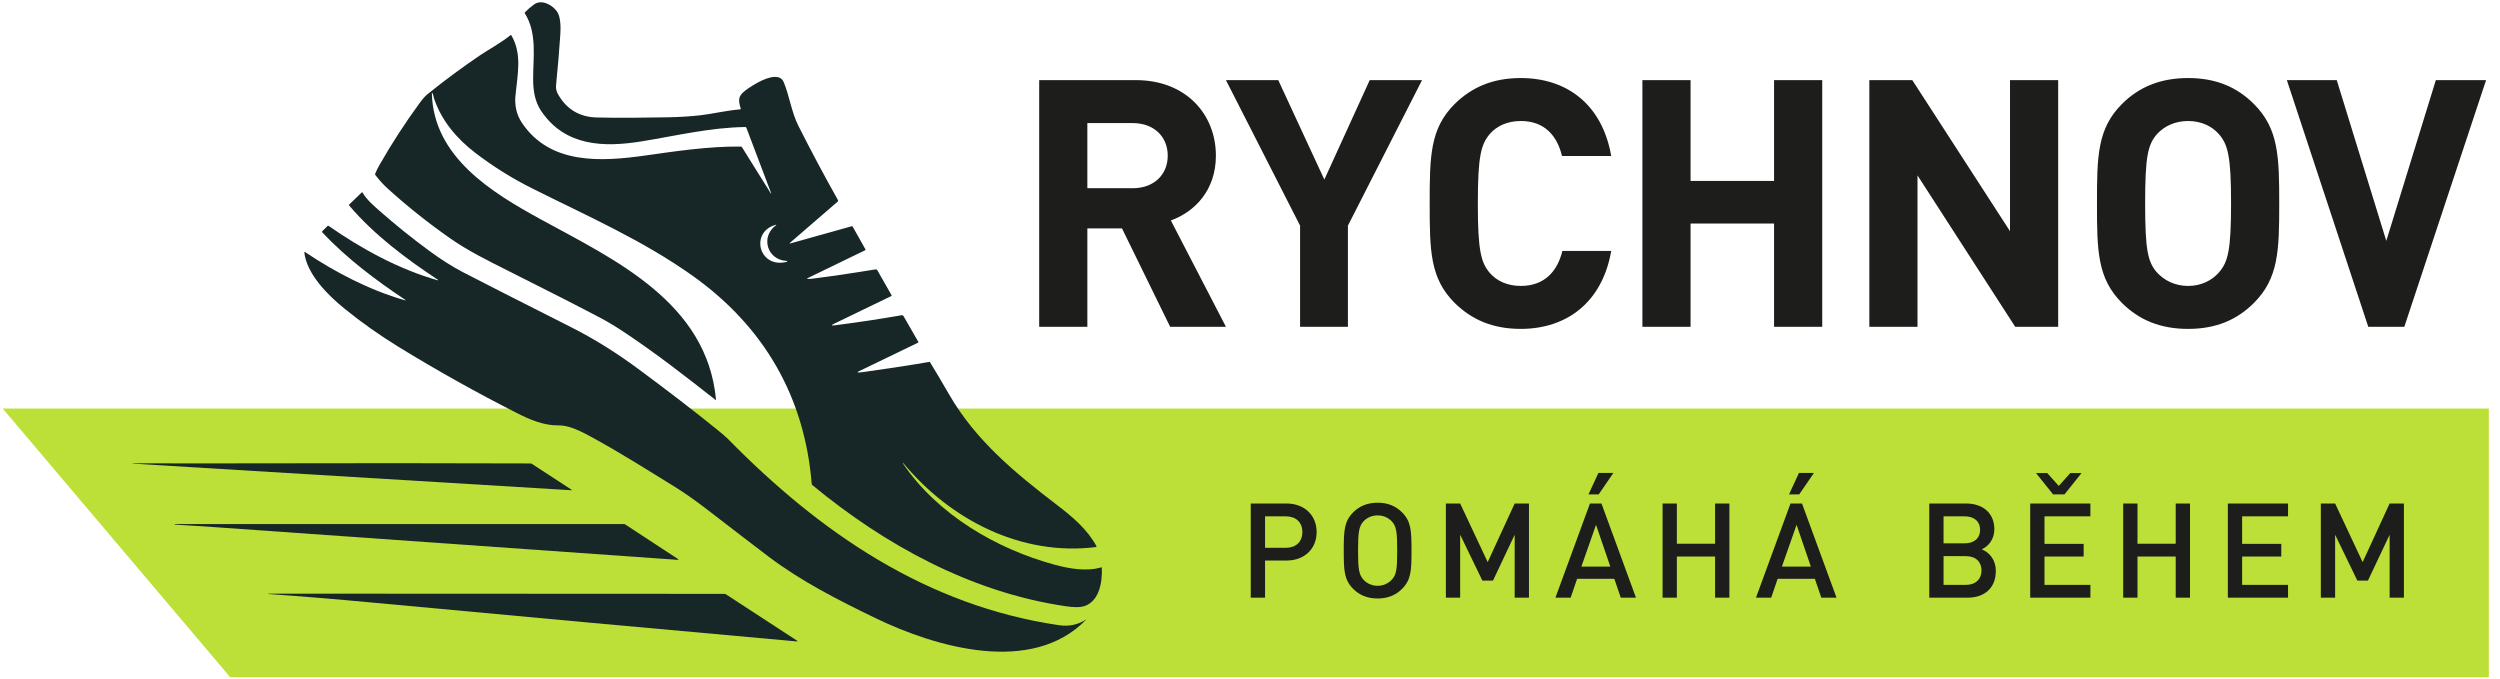
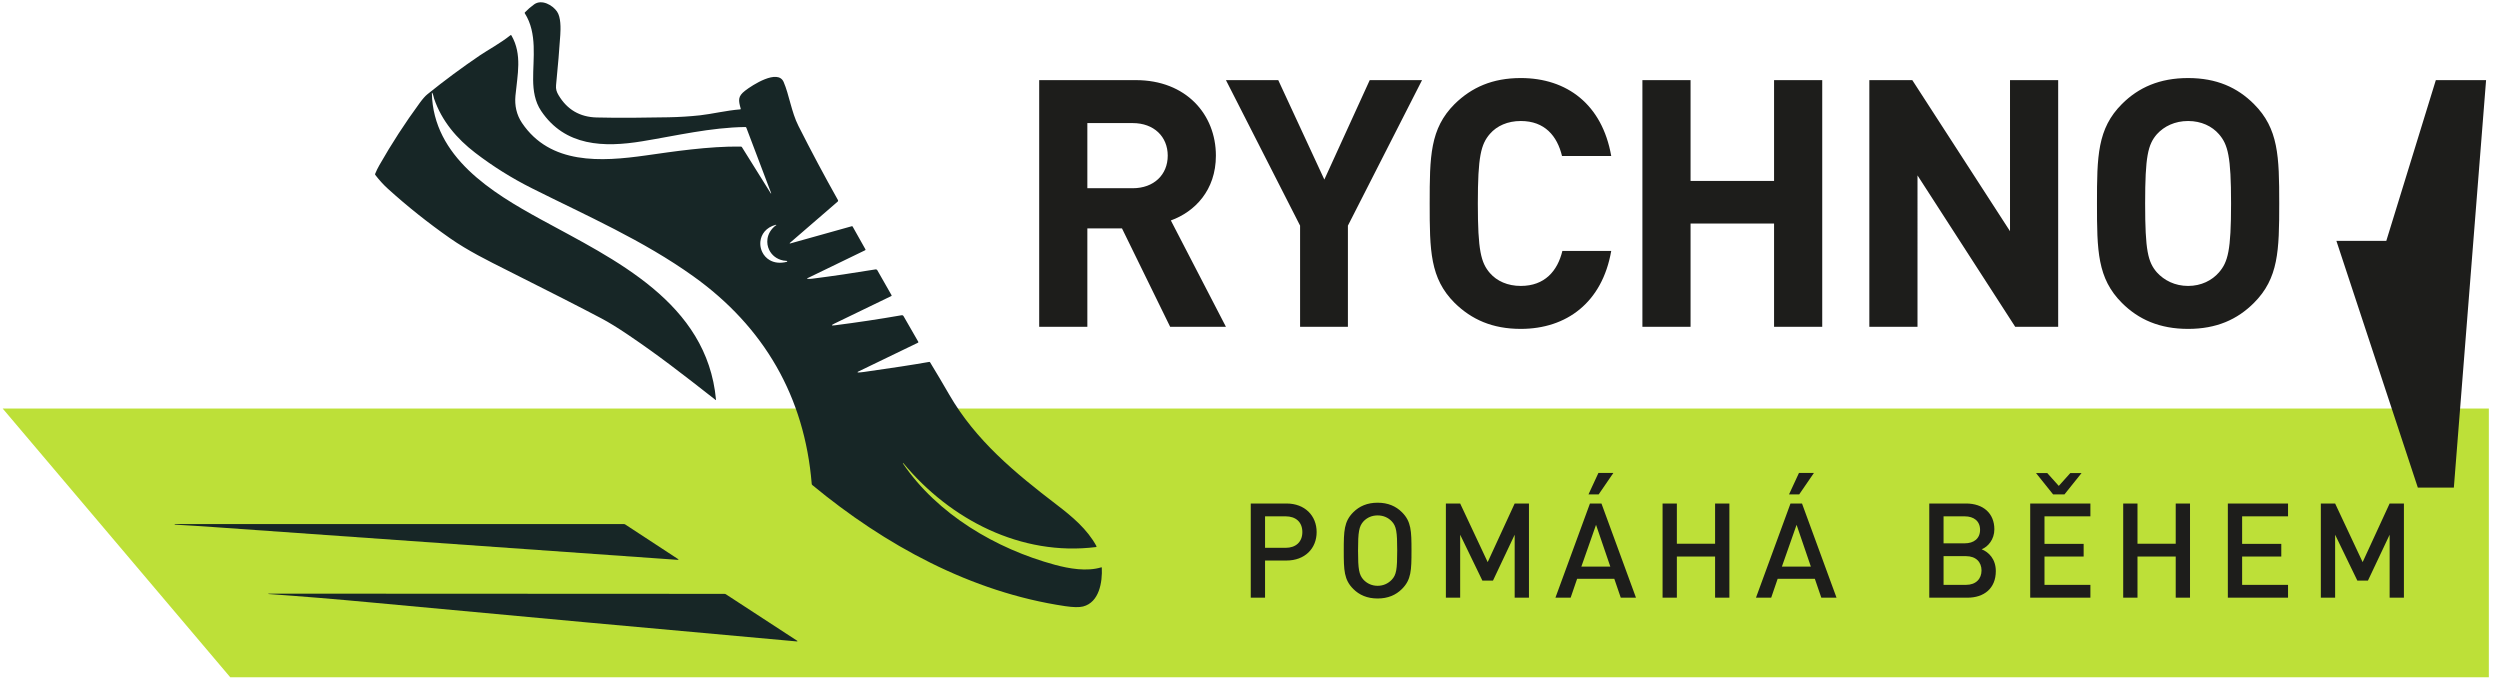
<svg xmlns="http://www.w3.org/2000/svg" xmlns:xlink="http://www.w3.org/1999/xlink" version="1.1" id="Vrstva_1" x="0px" y="0px" width="396.85px" height="107.717px" viewBox="0 0 396.85 107.717" enable-background="new 0 0 396.85 107.717" xml:space="preserve">
  <polygon fill="#BDE038" points="0.425,64.851 36.554,107.513 395.079,107.513 395.079,64.851 " />
  <g>
    <defs>
      <rect id="SVGID_1_" y="0" width="396.85" height="107.717" />
    </defs>
    <clipPath id="SVGID_2_">
      <use xlink:href="#SVGID_1_" overflow="visible" />
    </clipPath>
    <path clip-path="url(#SVGID_2_)" fill="#172626" d="M120.699,38.912c0.033,0.38,0.135,0.754,0.301,1.099   c0.25,0.517,0.645,0.968,1.169,1.275c0.349,0.205,0.755,0.346,1.213,0.399c0.458,0.054,0.969,0.021,1.526-0.123   c0.035-0.009,0.058-0.043,0.054-0.079c-0.004-0.035-0.034-0.064-0.069-0.065c-0.192-0.009-0.376-0.03-0.552-0.064   c-1.056-0.205-1.829-0.851-2.231-1.667c-0.066-0.135-0.123-0.276-0.169-0.42c-0.091-0.288-0.14-0.589-0.142-0.894   c-0.001-0.153,0.009-0.306,0.031-0.459c0.113-0.765,0.524-1.52,1.287-2.106c0.009-0.01,0.023-0.015,0.036-0.019   c0.017-0.006,0.032-0.009,0.048-0.015c0.029-0.01,0.036-0.036,0.019-0.06c-0.019-0.024-0.054-0.038-0.084-0.03   c-0.776,0.21-1.355,0.589-1.754,1.057c-0.4,0.469-0.62,1.028-0.678,1.599C120.685,38.53,120.684,38.721,120.699,38.912    M59.549,27.597c0.191-0.471,0.413-0.926,0.666-1.369c1.95-3.422,4.089-6.72,6.42-9.898c0.465-0.636,0.868-1.091,1.211-1.367   c2.689-2.169,5.462-4.224,8.321-6.163c1.236-0.838,3.317-1.965,4.856-3.206c0.066-0.051,0.119-0.041,0.16,0.03   c1.747,3.015,0.949,6.272,0.637,9.585c-0.14,1.517,0.161,3.002,1.045,4.312c4.488,6.651,12.549,6.156,19.629,5.157   c4.222-0.597,10.018-1.484,15.109-1.412c0.069,0,0.135,0.037,0.174,0.097l4.579,7.335c0.009,0.015,0.028,0.021,0.043,0.013   c0.015-0.007,0.023-0.024,0.017-0.041l-3.941-10.399c-0.025-0.065-0.089-0.108-0.16-0.108c-5.524,0.073-10.925,1.37-16.353,2.261   c-6.094,1.001-12.271,0.83-16.065-4.821c-0.994-1.479-1.251-3.21-1.266-4.927c-0.034-3.366,0.701-7.393-1.322-10.56   c-0.036-0.053-0.03-0.101,0.013-0.148c0.45-0.471,0.939-0.895,1.47-1.274c1.215-0.868,2.935,0.132,3.628,1.137   c0.632,0.911,0.587,2.679,0.52,3.72c-0.149,2.28-0.372,4.937-0.672,7.972c-0.062,0.63,0.092,1.075,0.398,1.588   c1.359,2.29,3.373,3.467,6.041,3.537c3.789,0.099,7.594,0.031,11.383-0.03c1.684-0.029,3.362-0.132,5.035-0.312   c1.818-0.197,4.205-0.776,6.378-0.943c0.072-0.005,0.098-0.043,0.079-0.112c-0.373-1.335-0.478-1.941,0.694-2.852   c1.146-0.891,5.194-3.501,6.116-1.391c0.866,1.978,1.239,4.781,2.346,6.969c2.013,3.988,4.108,7.918,6.283,11.79   c0.043,0.077,0.026,0.174-0.041,0.231l-7.602,6.568c-0.041,0.035-0.005,0.101,0.045,0.086l9.792-2.741   c0.06-0.017,0.105,0.002,0.135,0.056l2.026,3.606c0.04,0.069,0.023,0.12-0.046,0.153l-9.133,4.427   c-0.121,0.058-0.115,0.094,0.018,0.109c0.205,0.021,0.443,0.015,0.718-0.021c3.212-0.408,6.559-0.9,10.041-1.475   c0.12-0.019,0.24,0.037,0.3,0.144l2.248,3.947c0.036,0.064,0.021,0.112-0.045,0.144l-9.049,4.377   c-0.512,0.247-0.485,0.335,0.079,0.264c3.546-0.452,7.08-0.984,10.6-1.598c0.146-0.024,0.256,0.027,0.331,0.156l2.329,4.052   c0.039,0.066,0.023,0.116-0.047,0.15l-9.551,4.616c-0.056,0.025-0.038,0.11,0.024,0.11c0.252,0,0.582-0.029,0.99-0.088   c4.343-0.612,7.783-1.142,10.322-1.59c0.058-0.011,0.103,0.009,0.135,0.061c1.035,1.701,2.052,3.416,3.047,5.143   c4.187,7.252,10.414,12.394,17.066,17.479c2.432,1.858,4.84,3.87,6.299,6.564c0.033,0.06-0.004,0.135-0.074,0.144   c-11.88,1.491-23.154-4.36-30.577-13.313c-0.008-0.009-0.017-0.013-0.03-0.008c-0.015,0.006-0.03,0.01-0.047,0.016   c-0.007,0.001-0.009,0.011-0.006,0.017c5.475,8.087,14.794,13.572,24.135,16.104c2.273,0.617,5.07,1.1,7.36,0.405   c0.054-0.018,0.084,0.002,0.088,0.06c0.109,2.289-0.403,5.488-2.972,6.152c-0.602,0.155-1.549,0.138-2.844-0.053   c-14.923-2.205-28.628-9.707-40.135-19.223c-0.058-0.049-0.092-0.11-0.097-0.186c-1.125-13.83-7.577-24.939-18.812-32.966   c-7.988-5.706-16.774-9.529-25.622-13.967c-3.173-1.592-6.167-3.465-8.981-5.623c-2.923-2.239-5.329-5.068-6.527-8.595   c-0.068-0.201-0.129-0.621-0.276-0.893c-0.058-0.105-0.084-0.097-0.082,0.023c0.232,10.132,9.53,15.782,17.314,20.042   c11.634,6.365,26.368,13.13,27.793,28.62c0.005,0.063-0.017,0.075-0.068,0.035c-5.439-4.26-9.101-7.104-13.882-10.337   c-1.656-1.119-3.059-1.982-4.21-2.591c-3.35-1.77-8.336-4.314-14.953-7.631c-3.088-1.551-6.292-3.135-9.12-5.117   c-3.493-2.447-6.776-5.061-9.849-7.845c-0.692-0.626-1.36-1.359-2.005-2.198C59.537,27.719,59.526,27.653,59.549,27.597" />
-     <path clip-path="url(#SVGID_2_)" fill="#172626" d="M69.495,44.5c-6.133-1.74-12.135-5.001-17.334-8.648   c-0.051-0.035-0.119-0.028-0.162,0.015l-0.845,0.846c-0.047,0.045-0.049,0.12-0.004,0.169c3.853,4.093,8.396,7.517,13.102,10.661   c0.201,0.133,0.184,0.167-0.046,0.101c-5.547-1.584-11.001-4.43-15.779-7.631c-0.056-0.037-0.129,0.008-0.121,0.073   c0.405,3.467,3.782,6.795,6.331,8.869c2.751,2.239,5.603,4.249,8.652,6.122c6.118,3.755,12.378,7.256,18.782,10.502   c2.072,1.05,4.246,1.98,6.579,1.944c1.742-0.028,3.652,0.99,5.211,1.834c4.532,2.458,8.784,5.171,13.119,7.835   c1.607,0.989,3.407,2.25,5.4,3.788c4.097,3.163,7.307,5.623,9.63,7.384c5.16,3.907,11.107,6.922,16.941,9.744   c9.491,4.594,24.841,9.165,33.478,0.24c0.004-0.004,0.004-0.007,0.002-0.012c-0.004-0.004-0.008-0.004-0.012-0.002   c-1.291,0.839-2.726,1.143-4.303,0.911c-21.03-3.082-37.97-14.689-52.577-29.583c-0.268-0.273-0.841-0.765-1.717-1.476   c-3.583-2.903-7.768-6.122-12.555-9.658c-3.486-2.578-6.998-4.761-10.532-6.548c-9.043-4.571-14.777-7.487-17.201-8.749   c-1.74-0.903-3.576-2.068-5.505-3.491c-2.68-1.974-5.269-4.059-7.767-6.257c-0.785-0.692-2.144-1.845-2.729-2.94   c-0.025-0.047-0.057-0.052-0.094-0.015l-2.022,1.952c-0.035,0.034-0.037,0.088-0.005,0.126c3.909,4.62,9.09,8.501,14.119,11.818   c0.017,0.011,0.024,0.034,0.015,0.052C69.535,44.496,69.516,44.506,69.495,44.5" />
-     <path clip-path="url(#SVGID_2_)" fill="#172626" d="M41.819,73.55c-6.875,0.017-13.788,0.017-20.745-0.005   c-0.014,0-0.024,0.01-0.026,0.023c0,0.016,0.009,0.027,0.024,0.027l69.675,4.23c0.034,0.002,0.049-0.041,0.022-0.059l-6.329-4.127   c-0.072-0.048-0.156-0.072-0.243-0.072C70.072,73.516,55.985,73.516,41.819,73.55" />
    <path clip-path="url(#SVGID_2_)" fill="#172626" d="M107.532,88.868c0.217,0.015,0.233-0.039,0.053-0.155l-8.327-5.454   c-0.07-0.046-0.145-0.068-0.229-0.068H27.747c-0.051,0-0.058,0.018-0.022,0.053c0.029,0.027,0.068,0.041,0.113,0.044   c2.013,0.108,4.028,0.235,6.041,0.378C58.371,85.4,82.919,87.134,107.532,88.868" />
    <path clip-path="url(#SVGID_2_)" fill="#172626" d="M114.991,94.269l-72.396-0.034c-0.026,0-0.029,0.009-0.011,0.026   c0.025,0.025,0.06,0.037,0.097,0.039c5.063,0.351,10.593,0.806,16.594,1.367c22.41,2.099,44.831,4.141,67.241,6.156   c0.06,0.007,0.089-0.07,0.037-0.104l-11.317-7.379C115.166,94.295,115.08,94.269,114.991,94.269" />
    <path clip-path="url(#SVGID_2_)" fill="#1D1D1B" d="M381.598,94.878V79.926h-2.268l-4.284,9.304l-4.368-9.304h-2.268v14.952h2.268   v-9.996l3.528,7.287h1.68l3.444-7.287v9.996H381.598z M363.203,94.878v-2.037h-7.287v-4.493h6.216v-2.017h-6.216v-4.368h7.287   v-2.037h-9.555v14.952H363.203z M347.642,94.878V79.926h-2.268v6.385h-6.069v-6.385h-2.268v14.952h2.268v-6.53h6.069v6.53H347.642z    M330.422,75.097h-1.785l-1.826,2.036l-1.827-2.036h-1.785l2.709,3.381h1.806L330.422,75.097z M331.829,94.878v-2.037h-7.287   v-4.493h6.216v-2.017h-6.216v-4.368h7.287v-2.037h-9.555v14.952H331.829z M314.316,84.106c0,1.386-0.987,2.142-2.437,2.142h-3.359   v-4.284h3.359C313.329,81.963,314.316,82.719,314.316,84.106 M314.547,90.552c0,1.323-0.882,2.289-2.457,2.289h-3.569v-4.557h3.569   C313.665,88.285,314.547,89.23,314.547,90.552 M316.815,90.658c0-1.89-1.093-3.003-2.247-3.465   c1.008-0.399,2.016-1.554,2.016-3.171c0-2.521-1.743-4.096-4.515-4.096h-5.817v14.952h6.048   C314.946,94.878,316.815,93.409,316.815,90.658 M287.94,75.076h-2.373l-1.575,3.402h1.617L287.94,75.076z M287.457,89.944h-4.599   l2.331-6.636L287.457,89.944z M291.531,94.878l-5.481-14.952h-1.827l-5.48,14.952h2.415l1.029-3.003h5.9l1.029,3.003H291.531z    M274.522,94.878V79.926h-2.269v6.385h-6.068v-6.385h-2.269v14.952h2.269v-6.53h6.068v6.53H274.522z M256.105,75.076h-2.373   l-1.575,3.402h1.617L256.105,75.076z M255.622,89.944h-4.599l2.331-6.636L255.622,89.944z M259.696,94.878l-5.481-14.952h-1.827   l-5.48,14.952h2.415l1.029-3.003h5.9l1.029,3.003H259.696z M242.707,94.878V79.926h-2.268l-4.284,9.304l-4.368-9.304h-2.268v14.952   h2.268v-9.996l3.528,7.287h1.68l3.444-7.287v9.996H242.707z M221.792,87.403c0,2.961-0.126,3.864-0.882,4.641   c-0.567,0.588-1.323,0.945-2.226,0.945c-0.903,0-1.659-0.357-2.227-0.945c-0.735-0.798-0.882-1.68-0.882-4.641   s0.146-3.864,0.882-4.662c0.567-0.588,1.323-0.924,2.227-0.924c0.902,0,1.658,0.336,2.226,0.924   C221.666,83.518,221.792,84.442,221.792,87.403 M224.061,87.403c0-3.129-0.042-4.62-1.513-6.09   c-0.966-0.966-2.226-1.513-3.863-1.513c-1.639,0-2.898,0.547-3.864,1.513c-1.47,1.47-1.513,2.961-1.513,6.09s0.043,4.62,1.513,6.09   c0.966,0.966,2.226,1.512,3.864,1.512c1.638,0,2.897-0.546,3.863-1.512C224.019,92.023,224.061,90.532,224.061,87.403    M206.735,84.462c0,1.575-1.05,2.499-2.646,2.499h-3.275v-4.998h3.275C205.686,81.963,206.735,82.867,206.735,84.462    M209.003,84.462c0-2.604-1.869-4.536-4.788-4.536h-5.67v14.952h2.269v-5.9h3.401C207.134,88.978,209.003,87.067,209.003,84.462" />
-     <path clip-path="url(#SVGID_2_)" fill="#1D1D1B" d="M394.64,12.719h-7.976l-7.864,25.52l-7.865-25.52h-7.92l12.925,39.16h5.72   L394.64,12.719z M354.159,32.299c0,7.48-0.495,9.295-1.925,10.945c-1.1,1.265-2.805,2.145-4.895,2.145   c-2.091,0-3.796-0.88-4.95-2.145c-1.431-1.65-1.87-3.465-1.87-10.945s0.439-9.35,1.87-11c1.154-1.265,2.859-2.09,4.95-2.09   c2.09,0,3.795,0.825,4.895,2.09C353.664,22.949,354.159,24.819,354.159,32.299 M361.805,32.299c0-7.48-0.11-11.88-4.016-15.785   c-2.64-2.64-5.939-4.125-10.449-4.125c-4.511,0-7.865,1.485-10.506,4.125c-3.904,3.905-3.96,8.305-3.96,15.785   s0.056,11.88,3.96,15.785c2.641,2.64,5.995,4.125,10.506,4.125c4.51,0,7.81-1.485,10.449-4.125   C361.694,44.179,361.805,39.779,361.805,32.299 M326.715,51.879v-39.16h-7.646v23.98l-15.51-23.98h-6.82v39.16h7.646V27.844   l15.51,24.035H326.715z M289.261,51.879v-39.16h-7.646v16.005H268.36V12.719h-7.645v39.16h7.645v-16.39h13.255v16.39H289.261z    M255.766,39.833h-7.755c-0.771,3.19-2.806,5.555-6.601,5.555c-2.09,0-3.795-0.77-4.895-2.035   c-1.431-1.65-1.925-3.575-1.925-11.055s0.494-9.405,1.925-11.055c1.1-1.265,2.805-2.035,4.895-2.035   c3.795,0,5.775,2.365,6.545,5.555h7.811c-1.431-8.195-7.04-12.375-14.355-12.375c-4.51,0-7.81,1.485-10.505,4.125   c-3.905,3.905-3.96,8.305-3.96,15.785s0.055,11.88,3.96,15.785c2.695,2.64,5.995,4.125,10.505,4.125   C248.67,52.208,254.335,48.029,255.766,39.833 M225.736,12.719h-8.305l-7.205,15.785l-7.315-15.785h-8.305l11.77,23.1v16.06h7.591   v-16.06L225.736,12.719z M185.366,24.708c0,3.025-2.2,5.17-5.555,5.17h-7.205v-10.34h7.205   C183.167,19.539,185.366,21.684,185.366,24.708 M194.606,51.879l-8.745-16.885c3.795-1.375,7.15-4.785,7.15-10.285   c0-6.545-4.73-11.99-12.705-11.99h-15.345v39.16h7.645v-15.62h5.5l7.645,15.62H194.606z" />
+     <path clip-path="url(#SVGID_2_)" fill="#1D1D1B" d="M394.64,12.719h-7.976l-7.864,25.52h-7.92l12.925,39.16h5.72   L394.64,12.719z M354.159,32.299c0,7.48-0.495,9.295-1.925,10.945c-1.1,1.265-2.805,2.145-4.895,2.145   c-2.091,0-3.796-0.88-4.95-2.145c-1.431-1.65-1.87-3.465-1.87-10.945s0.439-9.35,1.87-11c1.154-1.265,2.859-2.09,4.95-2.09   c2.09,0,3.795,0.825,4.895,2.09C353.664,22.949,354.159,24.819,354.159,32.299 M361.805,32.299c0-7.48-0.11-11.88-4.016-15.785   c-2.64-2.64-5.939-4.125-10.449-4.125c-4.511,0-7.865,1.485-10.506,4.125c-3.904,3.905-3.96,8.305-3.96,15.785   s0.056,11.88,3.96,15.785c2.641,2.64,5.995,4.125,10.506,4.125c4.51,0,7.81-1.485,10.449-4.125   C361.694,44.179,361.805,39.779,361.805,32.299 M326.715,51.879v-39.16h-7.646v23.98l-15.51-23.98h-6.82v39.16h7.646V27.844   l15.51,24.035H326.715z M289.261,51.879v-39.16h-7.646v16.005H268.36V12.719h-7.645v39.16h7.645v-16.39h13.255v16.39H289.261z    M255.766,39.833h-7.755c-0.771,3.19-2.806,5.555-6.601,5.555c-2.09,0-3.795-0.77-4.895-2.035   c-1.431-1.65-1.925-3.575-1.925-11.055s0.494-9.405,1.925-11.055c1.1-1.265,2.805-2.035,4.895-2.035   c3.795,0,5.775,2.365,6.545,5.555h7.811c-1.431-8.195-7.04-12.375-14.355-12.375c-4.51,0-7.81,1.485-10.505,4.125   c-3.905,3.905-3.96,8.305-3.96,15.785s0.055,11.88,3.96,15.785c2.695,2.64,5.995,4.125,10.505,4.125   C248.67,52.208,254.335,48.029,255.766,39.833 M225.736,12.719h-8.305l-7.205,15.785l-7.315-15.785h-8.305l11.77,23.1v16.06h7.591   v-16.06L225.736,12.719z M185.366,24.708c0,3.025-2.2,5.17-5.555,5.17h-7.205v-10.34h7.205   C183.167,19.539,185.366,21.684,185.366,24.708 M194.606,51.879l-8.745-16.885c3.795-1.375,7.15-4.785,7.15-10.285   c0-6.545-4.73-11.99-12.705-11.99h-15.345v39.16h7.645v-15.62h5.5l7.645,15.62H194.606z" />
  </g>
</svg>